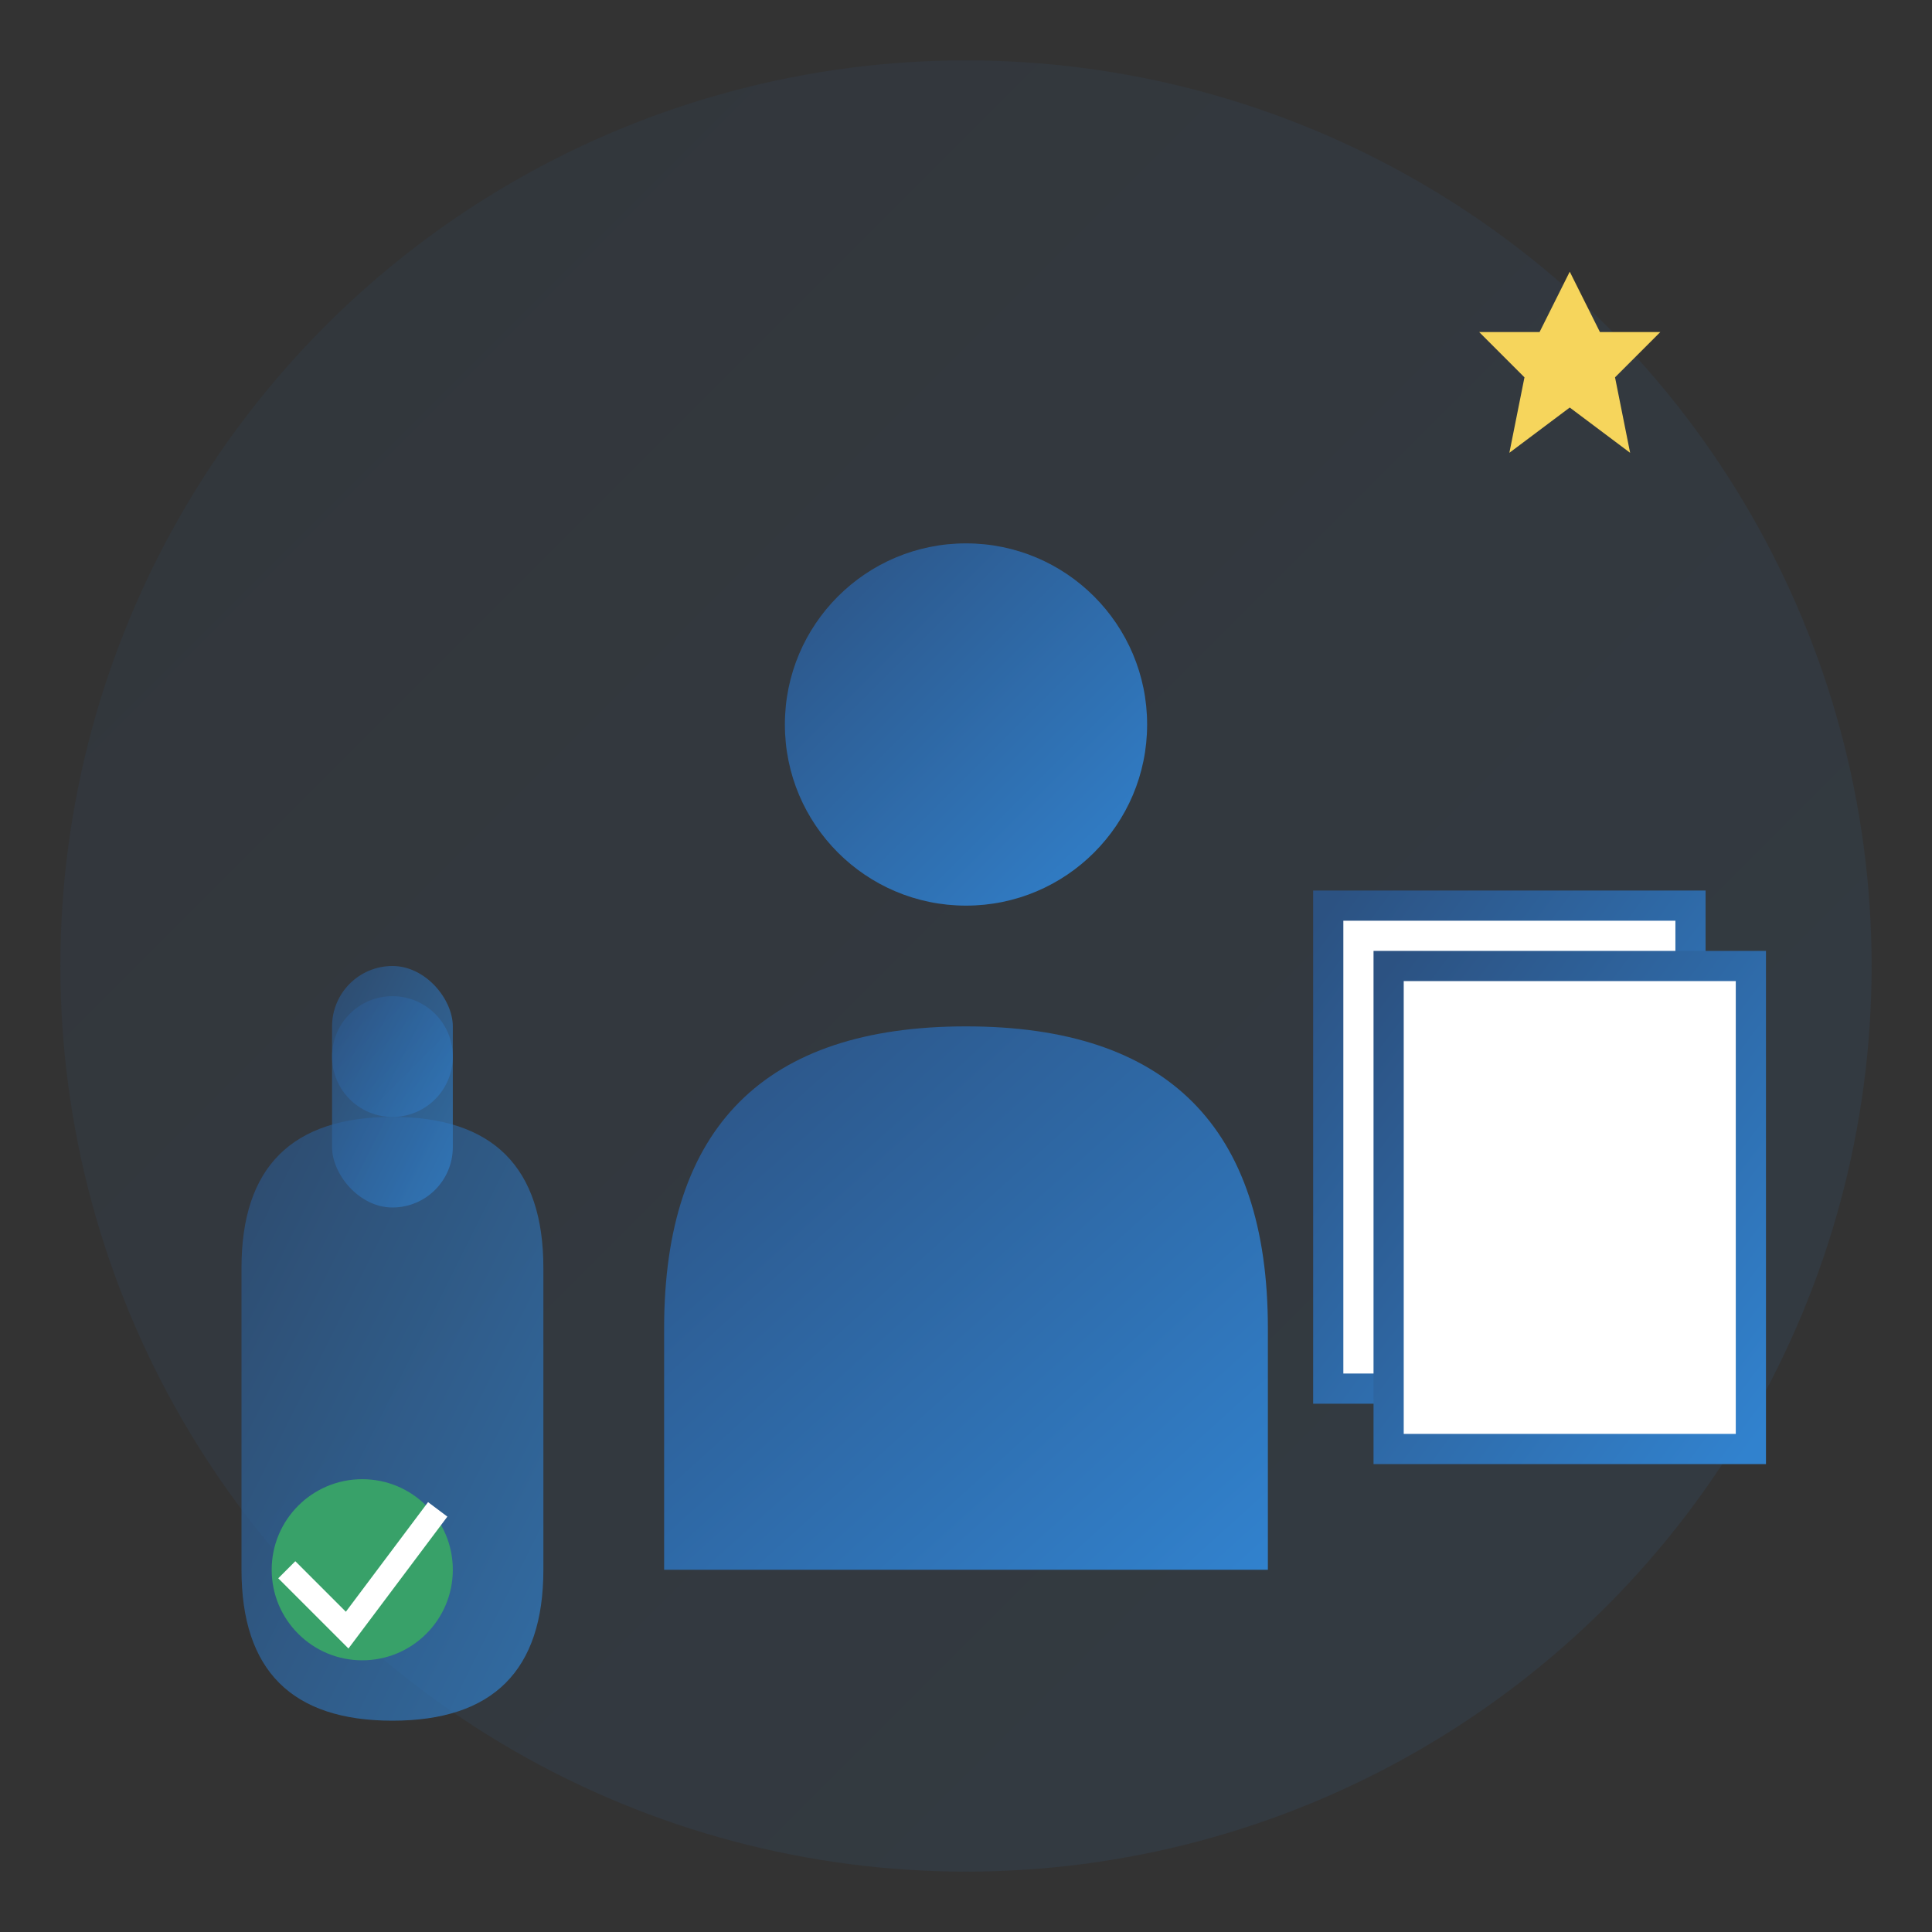
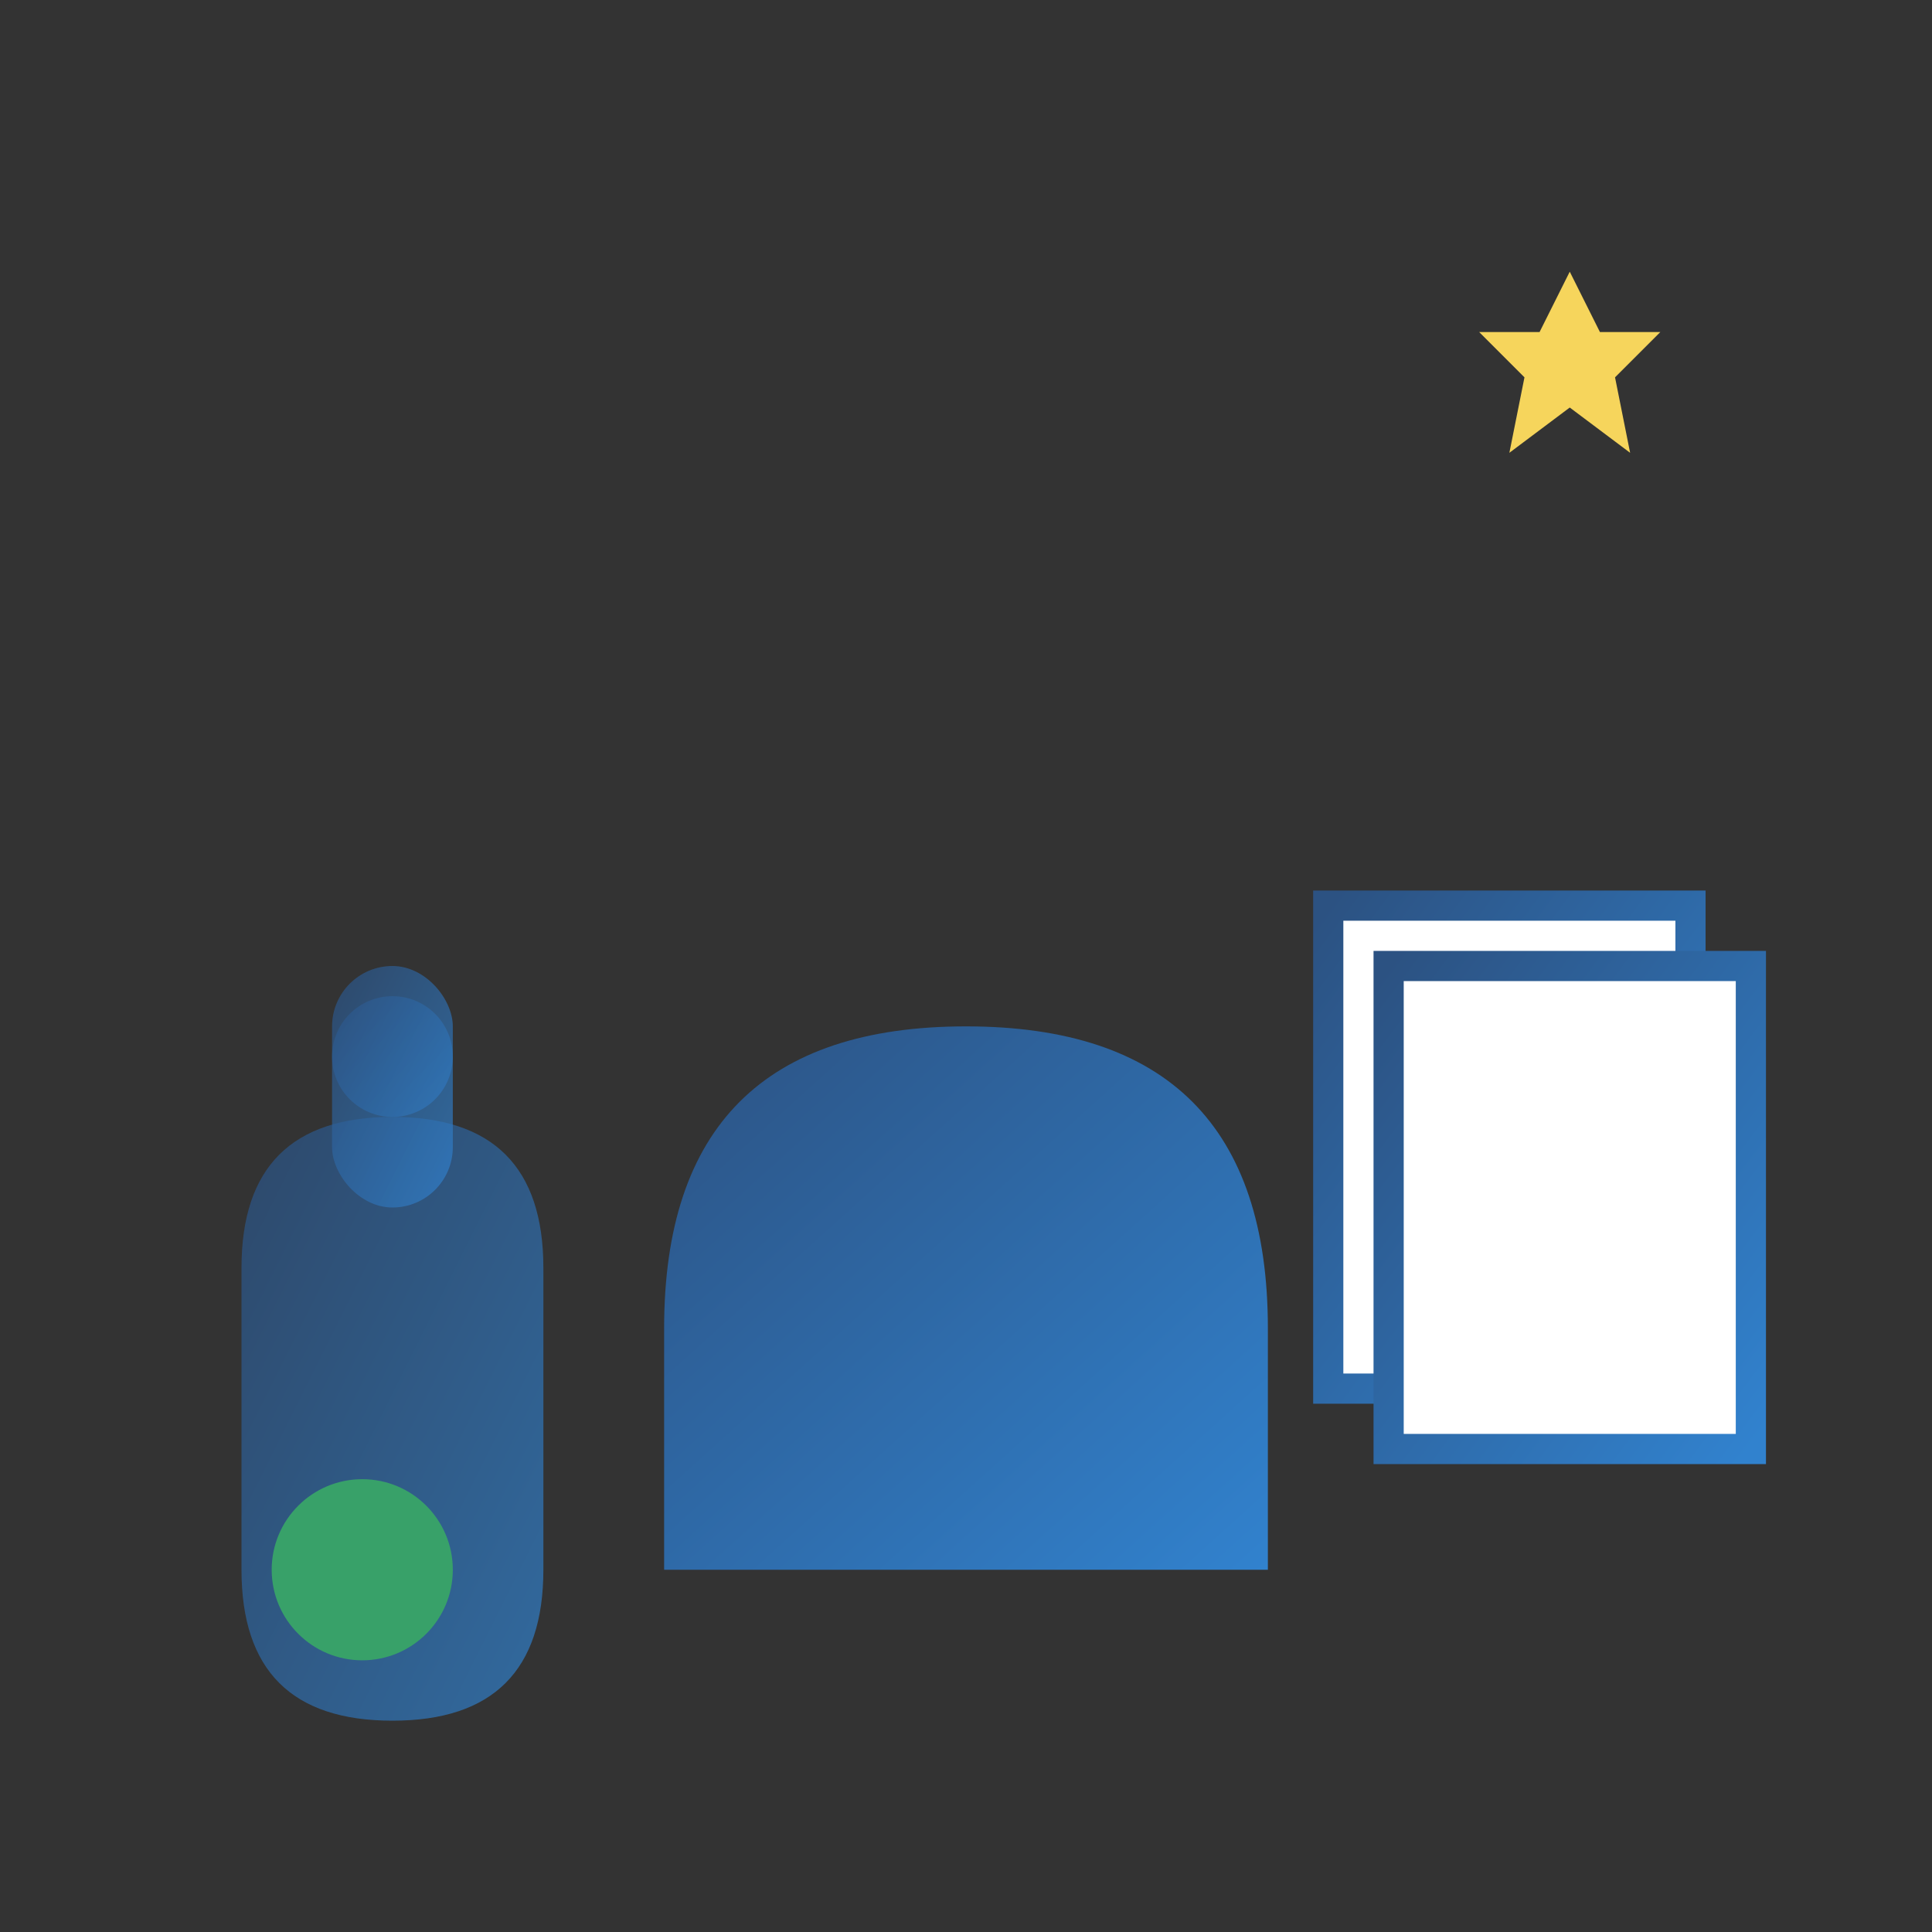
<svg xmlns="http://www.w3.org/2000/svg" viewBox="0 0 64 64" width="64" height="64">
  <rect x="0" y="0" width="64" height="64" fill="#333333" stroke="none" />
  <defs>
    <linearGradient id="servicesGradient" x1="0%" y1="0%" x2="100%" y2="100%">
      <stop offset="0%" style="stop-color:#2c5282;stop-opacity:1" />
      <stop offset="100%" style="stop-color:#3182ce;stop-opacity:1" />
    </linearGradient>
  </defs>
-   <circle cx="32" cy="32" r="30" fill="url(#servicesGradient)" opacity="0.1" />
  <g transform="translate(16, 12)">
-     <circle cx="16" cy="12" r="6" fill="url(#servicesGradient)" />
    <path d="M 6 32 Q 6 22 16 22 Q 26 22 26 32 L 26 40 L 6 40 Z" fill="url(#servicesGradient)" />
    <g transform="translate(-8, 15)">
      <path d="M 0 15 Q 0 10 5 10 Q 10 10 10 15 L 10 25 Q 10 30 5 30 Q 0 30 0 25 Z" fill="url(#servicesGradient)" opacity="0.7" />
      <circle cx="5" cy="8" r="2" fill="url(#servicesGradient)" opacity="0.7" />
      <rect x="3" y="5" width="4" height="8" rx="2" fill="url(#servicesGradient)" opacity="0.7" />
    </g>
    <g transform="translate(28, 18)">
      <rect x="0" y="0" width="12" height="16" fill="white" stroke="url(#servicesGradient)" stroke-width="1" />
      <rect x="2" y="2" width="12" height="16" fill="white" stroke="url(#servicesGradient)" stroke-width="1" />
      <line x1="4" y1="6" x2="12" y2="6" stroke="url(#servicesGradient)" stroke-width="0.5" />
-       <line x1="4" y1="9" x2="10" y2="9" stroke="url(#servicesGradient)" stroke-width="0.5" />
      <line x1="4" y1="12" x2="11" y2="12" stroke="url(#servicesGradient)" stroke-width="0.5" />
    </g>
  </g>
  <g transform="translate(8, 48)">
    <circle cx="4" cy="4" r="3" fill="#38a169" />
-     <path d="M 1.5 4 L 3.5 6 L 6.5 2" stroke="white" stroke-width="0.8" fill="none" />
  </g>
  <g transform="translate(48, 8)">
    <polygon points="4,1 5,3 7,3 5.5,4.5 6,7 4,5.5 2,7 2.5,4.5 1,3 3,3" fill="#f6d55c" />
  </g>
</svg>